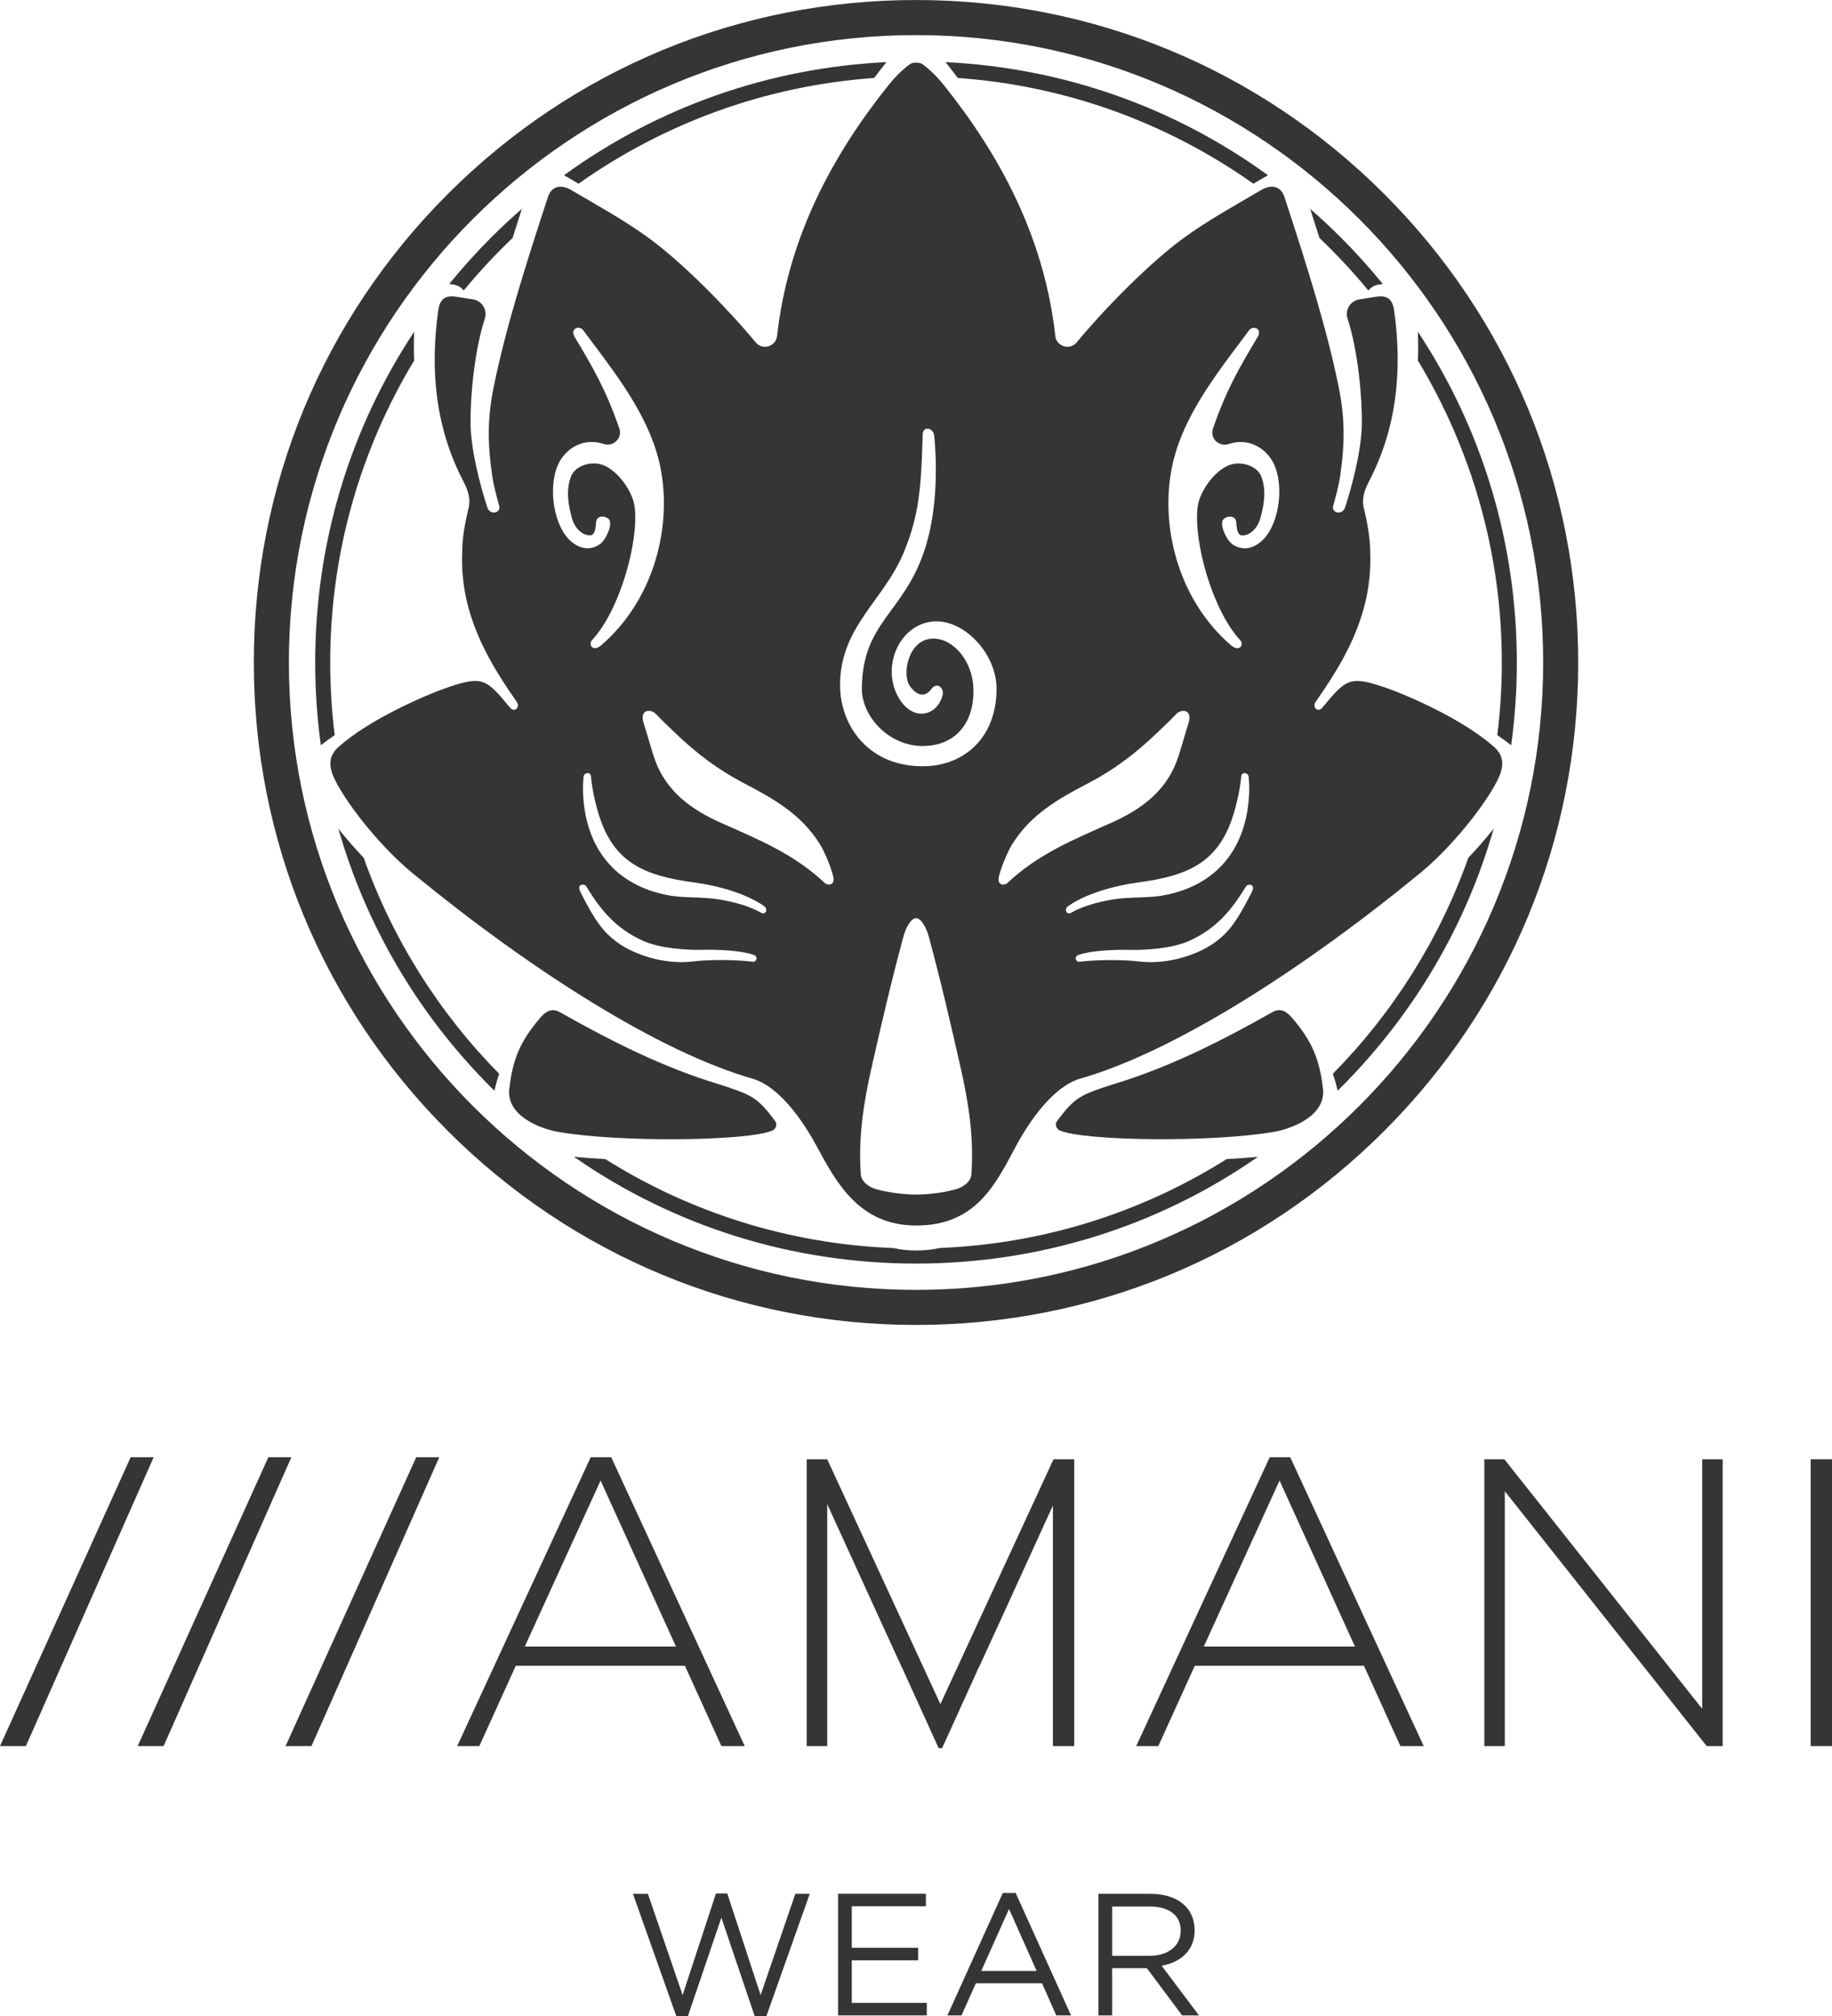
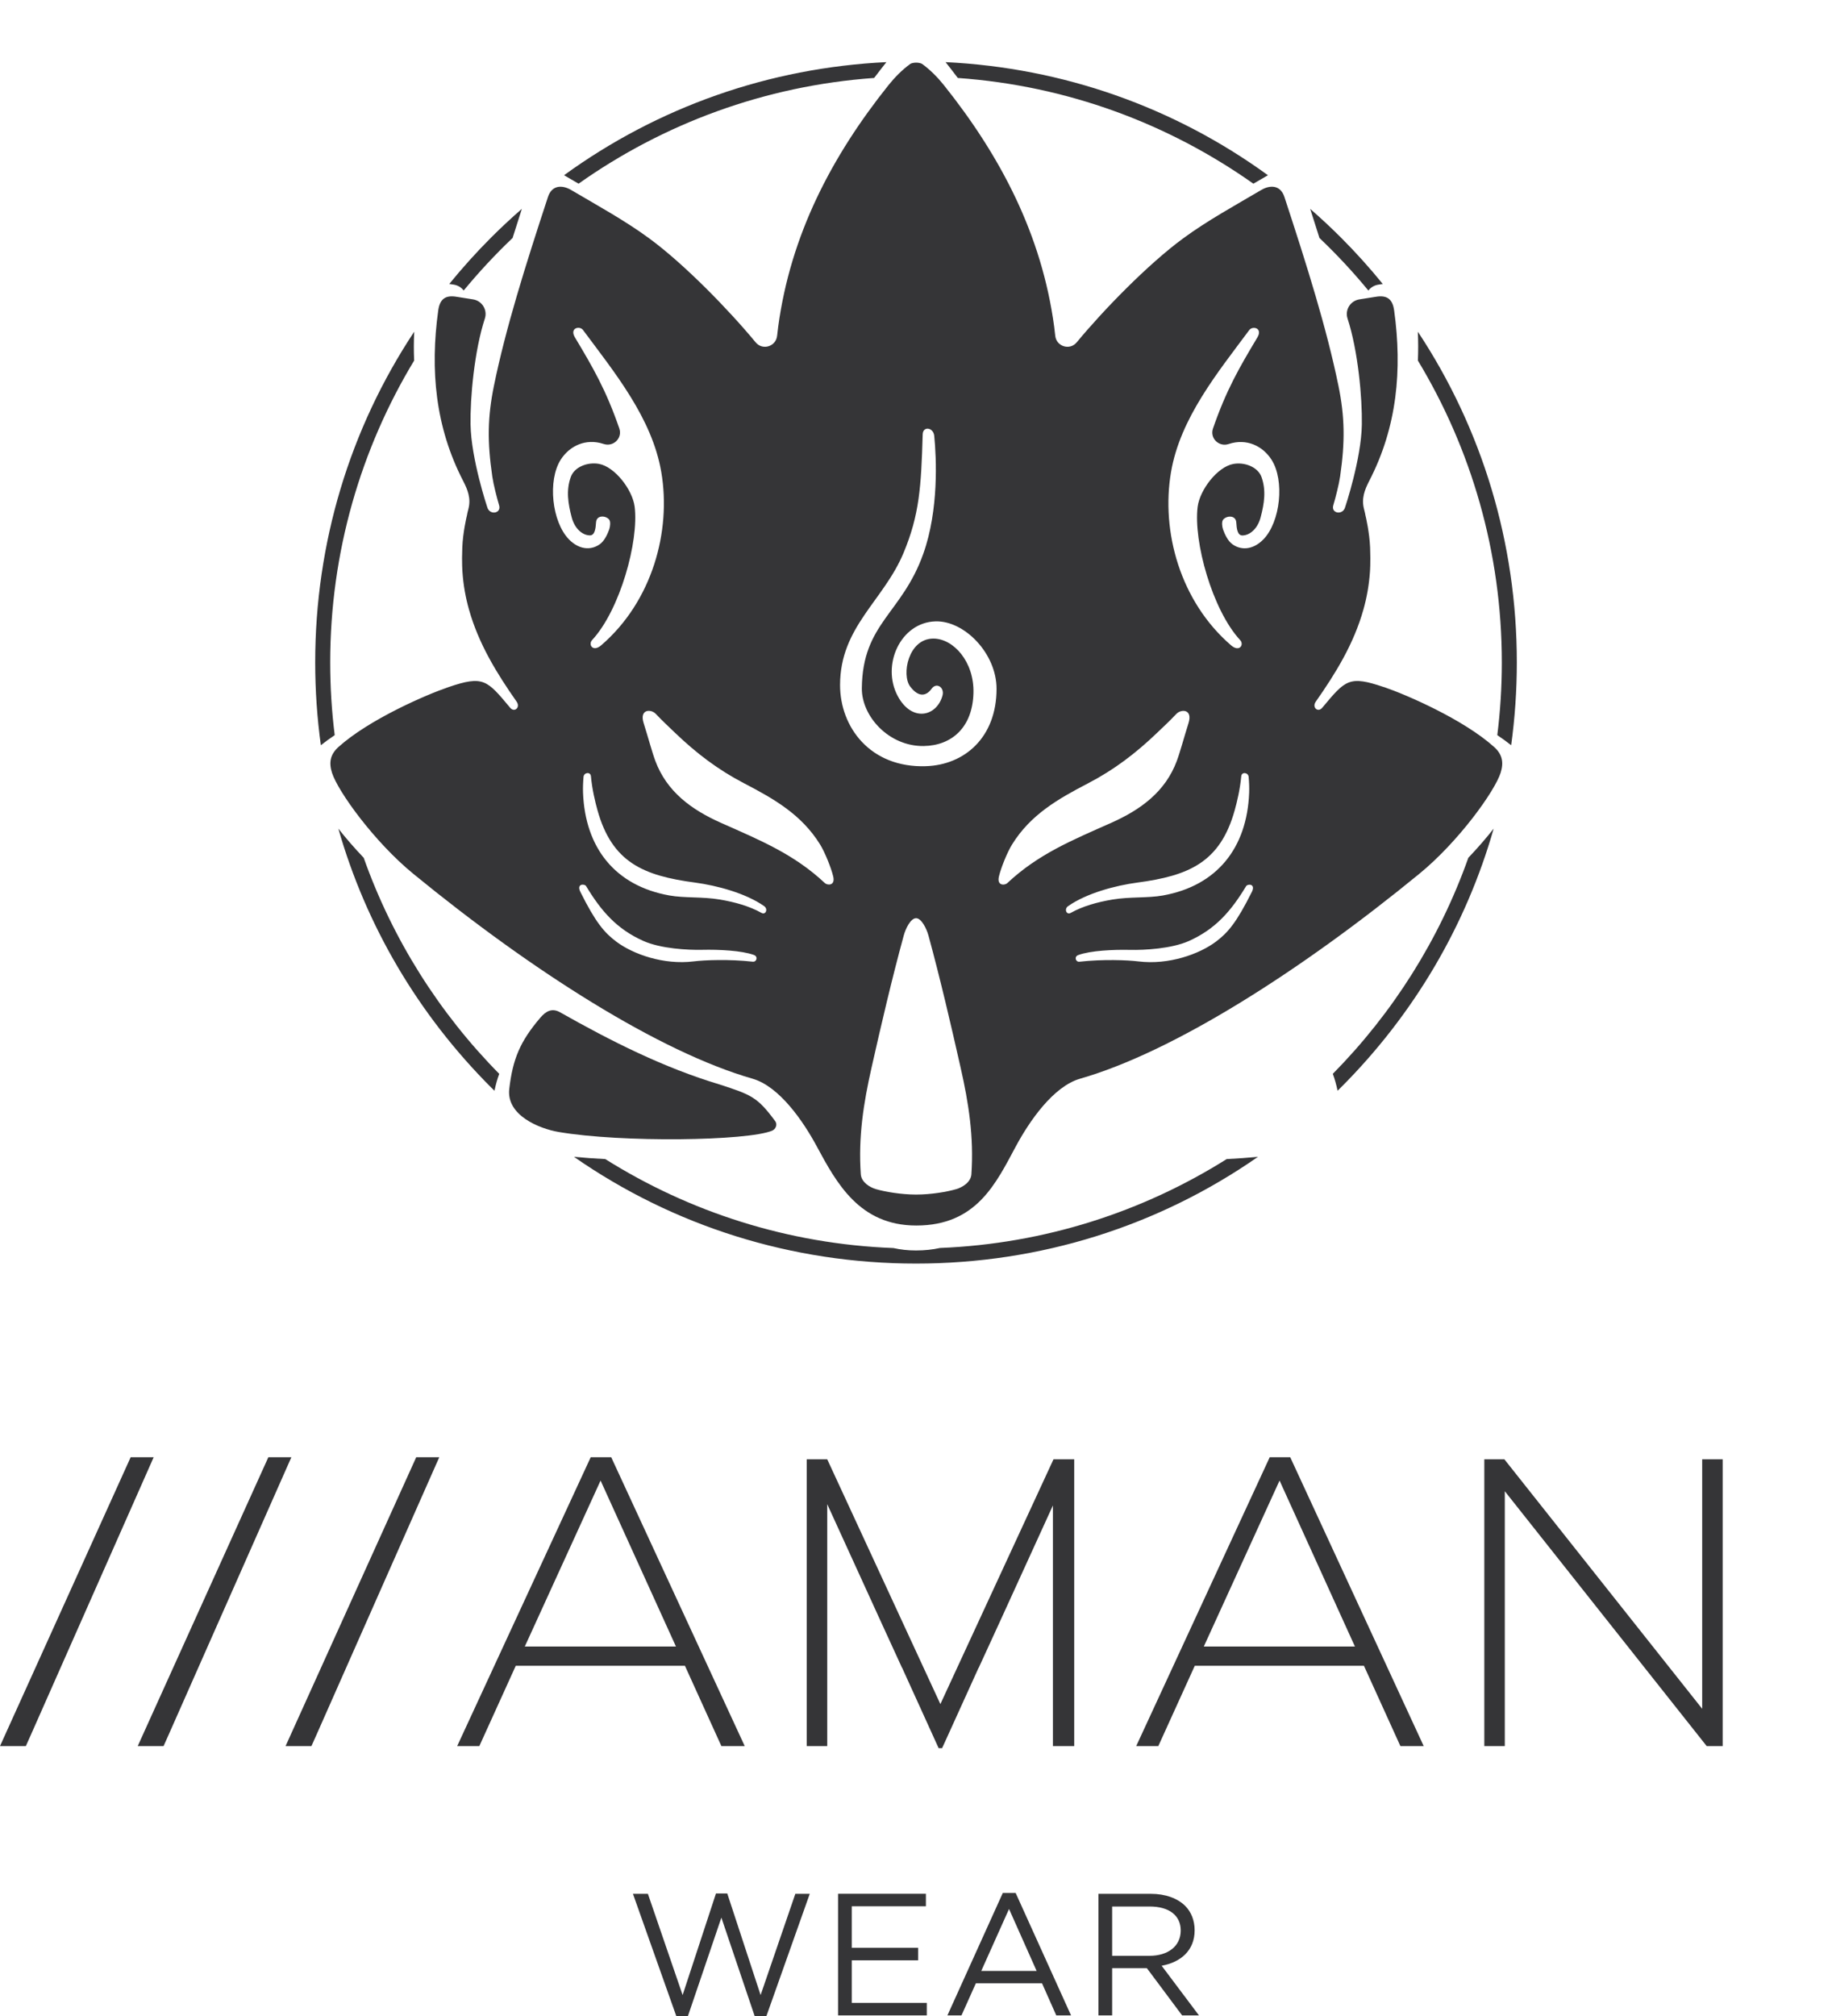
<svg xmlns="http://www.w3.org/2000/svg" xml:space="preserve" width="27.269mm" height="30mm" style="shape-rendering:geometricPrecision; text-rendering:geometricPrecision; image-rendering:optimizeQuality; fill-rule:evenodd; clip-rule:evenodd" viewBox="0 0 2726.94 3000">
  <defs>
    <style type="text/css">  .fil0 {fill:#353537;fill-rule:nonzero}  </style>
  </defs>
  <g id="Слой_x0020_1">
    <g id="шамани_2.cdr">
      <path class="fil0" d="M1006.85 3000l17.04 0 49.89 -146.78 49.63 146.78 17.3 0 64.61 -182.18 -21.46 0 -51.69 150.64 -49.63 -151.16 -16.82 0 -49.63 151.16 -51.69 -150.64 -22.25 0 64.61 182.18 0.09 0zm240.61 -1.27l132.07 0 0 -18.62 -111.65 0 0 -63.34 98.73 0 0 -18.62 -98.73 0 0 -61.76 110.34 0 0 -18.62 -130.75 0 0 180.9 -0.01 0.06zm162.77 0l20.94 0 21.42 -47.79 98.47 0 21.2 47.79 21.99 0 -82.44 -182.18 -19.14 0 -82.44 182.18zm50.37 -66.14l41.35 -92.25 41.09 92.25 -82.44 0zm174.42 66.14l20.41 0 0 -70.3 51.69 0 52.48 70.3 25.06 0 -55.54 -73.9c28.43,-5.17 49.1,-22.73 49.1,-52.74 0,-14.72 -5.17,-27.38 -13.93,-36.18 -11.39,-11.34 -29.22,-18.09 -51.42,-18.09l-77.79 0 0 180.9 -0.06 0.01zm20.42 -88.66l0 -73.37 55.8 0c29.22,0 46.26,13.45 46.26,35.66 0,23.78 -19.36,37.71 -46.52,37.71l-55.54 0z" />
      <g>
        <path class="fil0" d="M1149.43 1682.24c5.48,-2.32 8.02,-9.24 4.51,-14.02 -26.54,-36.01 -35.61,-39.29 -82.74,-54.62 -83.53,-25.01 -162.03,-64.74 -237.59,-107.45 -11.74,-6.61 -20.85,-1.93 -29.39,8.15 -29.96,35.13 -41,61.28 -46.17,105.91 -4.56,39.25 44.59,59.09 73.37,64.04 93.78,16.03 281.56,13.4 318.05,-1.97l-0.04 -0.04z" />
-         <path class="fil0" d="M1923.07 1514.26c-8.59,-10.07 -17.7,-14.76 -29.39,-8.15 -75.56,42.75 -154.05,82.48 -237.63,107.45 -47.13,15.37 -56.16,18.62 -82.7,54.62 -3.55,4.77 -1.01,11.74 4.51,14.02 36.53,15.37 224.27,18 318.05,1.97 28.78,-4.95 77.88,-24.84 73.37,-64.04 -5.21,-44.63 -16.21,-70.83 -46.17,-105.96l-0.04 0.09z" />
        <path class="fil0" d="M1880.28 802.77c-13.97,14.28 -31.19,16.91 -45.16,7.49 -7.8,-5.26 -12.31,-16.12 -14.63,-22.56 -1.36,-3.77 -2.41,-11.65 0.22,-14.63 5.3,-6.22 18.75,-6.75 19.49,4.16 0.61,9.64 1.75,19.58 9.29,19.45 11.08,-0.22 22.51,-10.16 26.89,-26.72 5.52,-20.85 8.45,-40.17 1.45,-60.01 -5.43,-15.42 -25.62,-22.73 -42.18,-19.62 -23.52,4.38 -49.72,38.37 -52.96,63.82 -6.44,51.29 21.81,153.53 63.29,198.25 6.22,6.7 -1.05,18.48 -13.45,7.84 -76.04,-65.48 -104.47,-169.69 -89.49,-257.69 13.71,-80.47 69.6,-148.32 116.43,-211.39 5.04,-6.83 20.54,-3.11 12.13,10.91 -27.07,45.2 -46.3,78.32 -66.05,135.44 -5.04,14.5 8.85,27.99 23.39,23.13 0.13,0 0.26,-0.04 0.39,-0.13 25.71,-8.41 49.94,2.54 63.34,23.48 19.75,30.84 13.32,92.64 -12.35,118.84l-0.04 -0.06zm-17 524.49c-22.86,45.73 -35.74,60.67 -53.7,74.07 -24.4,18.18 -69.73,34.74 -115.16,29.13 -16.08,-2.01 -53.13,-3.42 -87.78,0.48 -5.48,0.61 -8.15,-7.58 -1.62,-9.94 18.35,-6.7 52.34,-8.23 77.01,-7.67 21.2,0.48 61.63,-1.66 87.52,-13.18 39.73,-17.74 62.81,-44.46 85.33,-81.69 2.28,-3.64 14.76,-3.81 8.41,8.85l-0.01 -0.05zm-273.42 20.99c27.42,-19.27 70.57,-30.71 102.67,-35 77.05,-10.25 123.79,-30 145.42,-108.02 3.33,-12 7.88,-30.75 9.68,-50.33 0.66,-6.92 10.43,-5.61 10.99,1.01 0.7,8.06 1.05,15.9 0.74,23.78 -3.2,81.87 -47.74,138.24 -128.43,152.7 -22.65,4.07 -49.28,1.66 -75.3,6.09 -22.03,3.77 -43.54,9.59 -61.81,19.8 -6.35,3.55 -10.21,-5.65 -3.99,-10.03l0.03 0zm-90.36 -34.35c-3.85,3.64 -15.86,4.34 -12.62,-9.64 2.89,-12.66 12.44,-36.31 19.62,-47.83 27.55,-44.46 68.64,-67.85 113.23,-91.02 38.59,-20.06 70.65,-44.46 102.28,-74.73 7.58,-7.27 19.4,-18.22 28.91,-28.38 7.27,-7.71 24.84,-7.36 18.13,13.75 -6.31,20.02 -12.75,43.85 -17.35,56.07 -17.08,45.95 -53.79,72.67 -97.9,92.29 -58.04,25.8 -108.28,46.3 -154.36,89.49l0.06 0zm-121.07 -173.89c-83.79,2.76 -127.99,-58.91 -127.99,-120.59 0,-86.77 64.74,-125.28 94.57,-196.94 23.48,-56.46 26.15,-97.55 28.43,-176.22 0.35,-12.7 15.9,-10.47 17.17,2.19 3.2,32.28 7.1,109.9 -16.34,175.65 -31.84,89.31 -90.32,103.11 -91.42,199.7 -0.48,42.05 40.39,86.99 92.2,86.2 41.26,-0.66 72.58,-27.29 73.94,-78.84 1.27,-46.65 -29.79,-81.03 -59.66,-81.03 -37.45,0 -47.66,53.88 -34.56,71.27 12.92,17.13 24.27,13.97 31.93,3.37 7.32,-10.16 19.54,-1.93 16.21,10.21 -8.72,31.49 -45.73,39.82 -66.67,0.61 -24.53,-45.91 4.03,-109.51 56.2,-111.08 43.1,-1.31 90.93,47.7 90.93,100.35 0,72.58 -47.88,113.27 -104.95,115.11l0.01 0.04zm67.5 607.23c-0.88,11.87 -13.4,19.4 -22.56,22.08 -13.89,4.03 -37.23,8.06 -59.75,8.06 -21.81,0 -45.86,-4.03 -59.75,-8.06 -9.11,-2.63 -21.68,-10.21 -22.56,-22.08 -3.9,-55.67 4.16,-106.35 15.9,-158.3 14.85,-65.79 30.14,-131.5 47.88,-196.54 2.93,-10.99 10.43,-26.19 18.53,-26.19 7.93,0 15.55,15.24 18.53,26.19 17.7,65.09 32.98,130.75 47.83,196.54 11.78,51.95 19.8,102.63 15.94,158.3l0.01 0zm-218.18 -433.38c-46.08,-43.19 -96.37,-63.69 -154.4,-89.49 -44.07,-19.58 -80.77,-46.34 -97.9,-92.29 -4.6,-12.22 -10.99,-36.05 -17.35,-56.07 -6.7,-21.11 10.91,-21.51 18.13,-13.75 9.55,10.16 21.38,21.11 28.91,28.38 31.63,30.27 63.73,54.67 102.28,74.73 44.55,23.17 85.68,46.56 113.23,91.02 7.14,11.52 16.69,35.17 19.62,47.83 3.24,13.97 -8.72,13.27 -12.57,9.64l0.05 0zm-94.35 44.37c-18.27,-10.16 -39.77,-16.03 -61.81,-19.8 -26.06,-4.42 -52.65,-2.01 -75.3,-6.09 -80.68,-14.45 -125.23,-70.83 -128.43,-152.7 -0.26,-7.88 0.04,-15.73 0.74,-23.78 0.53,-6.61 10.34,-7.93 10.99,-1.01 1.8,19.58 6.35,38.33 9.68,50.33 21.64,78.01 68.38,97.77 145.42,108.02 32.15,4.29 75.3,15.73 102.72,35 6.22,4.34 2.41,13.58 -3.99,10.03l-0.02 0zm-12.75 72.67c-34.69,-3.9 -71.79,-2.5 -87.82,-0.48 -45.42,5.65 -90.76,-10.91 -115.16,-29.13 -17.96,-13.45 -30.88,-28.34 -53.7,-74.07 -6.35,-12.66 6.13,-12.48 8.41,-8.85 22.51,37.23 45.6,63.95 85.37,81.69 25.89,11.52 66.32,13.67 87.56,13.18 24.62,-0.57 58.56,1.01 76.96,7.67 6.53,2.41 3.85,10.6 -1.58,9.94l-0.04 0.05zm-285.99 -747.01c13.4,-20.89 37.63,-31.84 63.34,-23.48l0.44 0.13c14.54,4.86 28.43,-8.63 23.39,-23.13 -19.75,-57.12 -39.03,-90.28 -66.05,-135.44 -8.41,-14.02 7.1,-17.74 12.09,-10.91 46.83,63.08 102.76,130.93 116.47,211.39 15.02,88 -13.4,192.21 -89.45,257.69 -12.4,10.64 -19.71,-1.1 -13.49,-7.84 41.48,-44.72 69.73,-146.96 63.29,-198.25 -3.2,-25.45 -29.48,-59.44 -52.96,-63.82 -16.56,-3.11 -36.71,4.16 -42.18,19.62 -7.01,19.84 -4.07,39.2 1.45,60.01 4.42,16.6 15.81,26.54 26.94,26.72 7.45,0.13 8.63,-9.86 9.29,-19.45 0.7,-10.91 14.15,-10.38 19.45,-4.16 2.54,2.98 1.49,10.82 0.18,14.63 -2.37,6.44 -6.83,17.3 -14.63,22.56 -13.97,9.46 -31.23,6.79 -45.2,-7.49 -25.67,-26.15 -32.06,-88 -12.35,-118.84l-0.02 0.06zm1225.29 338.46c-51.95,-17.7 -57.21,-10.69 -91.64,30.53 -0.04,0.04 -0.04,0.09 -0.09,0.13 -6.35,7.71 -15.77,-0.39 -9.68,-9.02 29.7,-42.4 56.64,-86.12 70.96,-137.23 4.95,-17.56 8.28,-36.14 9.68,-55.85 0,0 1.14,-13.84 0.22,-36.36 -0.92,-22.56 -6.61,-46.43 -6.61,-46.43l-0.04 0.04c-0.61,-3.46 -1.4,-6.92 -2.32,-10.43 -4.29,-16.03 0.92,-29.08 7.71,-42.27 41.48,-80.25 49.23,-165.27 37.06,-253.4 -2.37,-17.26 -10.73,-23.3 -27.46,-20.46 -9.81,1.66 -16.38,2.67 -24.05,3.81 -13.54,1.97 -22.12,15.59 -17.87,28.56 15.73,48.1 21.9,118.09 21.29,157.51 -0.79,51.47 -24.75,122.78 -24.79,122.91 -3.37,12.79 -21.38,9.68 -17.74,-2.5 3.46,-11.65 8.45,-31.06 10.16,-42.88 7.58,-52.04 6.96,-89.05 -2.54,-135.31 -17.39,-84.71 -46.39,-177.31 -80.38,-280.69 -5.78,-17.61 -20.94,-18.27 -34.43,-10.34 -39.42,23.26 -79.94,45.29 -116.69,72.32 -52.17,38.37 -118.22,106.27 -158.04,154.4 -10.21,12.4 -30.22,6.26 -31.93,-9.72 -0.48,-4.64 -1.01,-9.2 -1.62,-13.8 -18.4,-136.18 -79.37,-253.09 -164,-359.01 -9.42,-11.78 -20.32,-22.86 -32.5,-31.71 -1.14,-0.79 -4.82,-1.97 -8.89,-1.97 -4.25,0 -7.75,1.14 -8.85,1.97 -12.18,8.85 -23.08,19.93 -32.5,31.71 -84.63,105.91 -145.56,222.82 -164,359.01 -0.61,4.6 -1.14,9.2 -1.66,13.8 -1.71,15.99 -21.73,22.12 -31.93,9.72 -39.82,-48.18 -105.83,-116.03 -158,-154.4 -36.75,-27.03 -77.31,-49.06 -116.69,-72.32 -13.49,-7.88 -28.69,-7.27 -34.43,10.34 -33.99,103.33 -63.03,195.93 -80.38,280.69 -9.51,46.26 -10.12,83.27 -2.5,135.31 1.71,11.83 6.7,31.23 10.16,42.88 3.64,12.22 -14.37,15.29 -17.74,2.5 -0.04,-0.09 -23.96,-71.4 -24.79,-122.91 -0.66,-39.42 5.56,-109.42 21.29,-157.51 4.25,-12.97 -4.38,-26.63 -17.87,-28.56 -7.71,-1.14 -14.28,-2.15 -24.05,-3.81 -16.78,-2.85 -25.1,3.2 -27.51,20.46 -12.18,88.13 -4.42,173.15 37.06,253.4 6.83,13.18 12.05,26.24 7.75,42.27 -0.96,3.5 -1.71,6.96 -2.32,10.43l-0.04 -0.04c0,0 -5.74,23.87 -6.61,46.43 -0.92,22.56 0.22,36.36 0.22,36.36 1.36,19.75 4.73,38.28 9.68,55.85 14.37,51.12 41.26,94.83 70.96,137.23 6.04,8.63 -3.33,16.73 -9.68,9.02 -0.04,-0.04 -0.04,-0.09 -0.09,-0.13 -34.43,-41.22 -39.73,-48.23 -91.64,-30.53 -33.11,11.26 -117.92,47.92 -163.73,89.05 -12.22,10.99 -14.59,23 -9.68,38.41 8.8,27.6 62.64,102.5 120.94,150.24 176.92,144.94 366.45,265.14 504.96,304.91 40.17,11.52 75.69,63.65 95.45,100.26 29.74,55.19 63.82,118.22 148.4,118.22 89.8,0 118.66,-63.03 148.4,-118.22 19.75,-36.62 55.28,-88.74 95.45,-100.26 138.5,-39.73 327.99,-159.97 504.96,-304.91 58.3,-47.74 112.18,-122.65 120.94,-150.24 4.91,-15.37 2.54,-27.42 -9.68,-38.41 -45.82,-41.13 -130.62,-77.75 -163.69,-89.05l-0.33 0z" />
-         <path class="fil0" d="M1363.49 1919.21c-514.77,0 -933.48,-418.8 -933.48,-933.52 0,-514.72 418.71,-933.48 933.48,-933.48 514.77,0 933.52,418.75 933.52,933.48 0,514.72 -418.75,933.52 -933.52,933.52zm696.99 -1630.51c-186.16,-186.16 -433.69,-288.7 -696.99,-288.7 -263.3,0 -510.83,102.54 -696.99,288.7 -186.21,186.21 -288.7,433.73 -288.7,696.99 0,263.3 102.5,510.83 288.7,696.99 186.21,186.16 433.73,288.7 696.99,288.7 263.3,0 510.83,-102.5 696.99,-288.7 186.21,-186.16 288.7,-433.69 288.7,-696.99 0,-263.3 -102.5,-510.83 -288.7,-696.99z" />
        <path class="fil0" d="M690.16 432.29c22.65,-27.51 47,-53.66 72.84,-78.23 4.47,-14.24 9.07,-28.69 13.8,-43.36 -15.59,13.62 -30.88,27.81 -45.69,42.62 -22.12,22.12 -42.88,45.2 -62.37,69.16 2.15,0.35 4.25,0.66 6.48,0.96 6.22,0.92 11.48,4.25 14.98,8.8l-0.04 0.05z" />
        <path class="fil0" d="M1301.16 115.99c5.96,-7.88 12.05,-15.77 18.27,-23.57 -174.64,8.41 -340.04,66.8 -479.86,168.29l21.64 12.57c126.15,-89.18 276.92,-145.69 439.91,-157.3l0.04 0.01z" />
        <path class="fil0" d="M1865.69 273.28l21.64 -12.57c-139.77,-101.49 -305.22,-159.84 -479.86,-168.29 6.18,7.8 12.31,15.64 18.22,23.57 163.03,11.52 313.76,68.11 439.95,157.3l0.05 -0.01z" />
        <path class="fil0" d="M2110.46 493.48c0.66,14.41 0.66,28.73 0.09,43.01 79.24,131.28 124.93,285.02 124.93,449.24 0,36.62 -2.32,72.67 -6.75,108.06 7.27,4.91 14.24,9.94 20.67,15.02 5.52,-40.47 8.41,-81.52 8.41,-123.09 0,-177.62 -51.47,-347.4 -147.35,-492.21l0 -0.03z" />
        <path class="fil0" d="M2036.83 432.29c3.5,-4.6 8.76,-7.88 14.98,-8.8 2.23,-0.31 4.34,-0.61 6.48,-0.96 -19.49,-23.96 -40.25,-47.04 -62.37,-69.16 -14.81,-14.81 -30.09,-29 -45.69,-42.62 4.73,14.67 9.33,29.13 13.8,43.36 25.84,24.57 50.15,50.68 72.84,78.23l-0.04 -0.05z" />
        <path class="fil0" d="M1983.91 1597.75c2.89,7.88 5.21,16.16 7.1,25.1 1.62,-1.58 3.24,-3.15 4.86,-4.77 108.94,-108.94 186.25,-241 227.47,-385.16 -11.3,14.28 -24.09,29.08 -37.71,43.32 -43.19,121.82 -112.7,231.28 -201.71,321.47l-0.01 0.04z" />
        <path class="fil0" d="M491.51 985.73c0,-164.22 45.64,-317.96 124.93,-449.24 -0.61,-14.24 -0.57,-28.56 0.13,-43.01 -95.93,144.86 -147.4,314.55 -147.4,492.25 0,41.52 2.89,82.61 8.41,123.09 6.44,-5.12 13.36,-10.12 20.63,-15.02 -4.42,-35.39 -6.7,-71.44 -6.7,-108.06l0 -0.01z" />
        <path class="fil0" d="M1399.06 1856.88c-10.73,2.37 -22.56,3.68 -35.61,3.68 -12.18,0 -23.3,-1.27 -33.6,-3.59 -157.08,-6 -303.6,-53.7 -428.87,-132.37 -16.16,-0.83 -31.89,-1.97 -46.65,-3.37 148.4,103.24 324.49,158.83 509.12,158.83 184.63,0 360.67,-55.59 509.07,-158.83 -14.72,1.4 -30.44,2.54 -46.61,3.37 -124.71,78.36 -270.53,125.98 -426.86,132.28l0.01 0z" />
        <path class="fil0" d="M503.65 1232.96c41.22,144.11 118.53,276.22 227.47,385.16 1.62,1.62 3.29,3.2 4.91,4.77 1.88,-8.98 4.16,-17.21 7.1,-25.1 -89.05,-90.19 -158.57,-199.65 -201.76,-321.51 -13.58,-14.19 -26.37,-29 -37.71,-43.32l-0.01 0z" />
      </g>
      <g>
        <path class="fil0" d="M781.18 2449.84l112.79 -246.92 112.18 246.92 -224.97 0zm98.12 -281.65l-198.78 429.79 32.98 0 54.23 -119.49 251.78 0 54.27 119.49 34.74 0 -198.73 -429.79 -30.53 0 0.04 0z" />
        <path class="fil0" d="M1791.88 2449.84l112.75 -246.92 112.18 246.92 -224.93 0zm98.12 -281.65l-198.73 429.79 32.9 0 54.27 -119.49 251.78 0 54.27 119.49 34.69 0 -198.69 -429.79 -30.49 0z" />
        <polygon class="fil0" points="2533.72,2542.53 2239.28,2171.3 2209.41,2171.3 2209.41,2598.02 2239.9,2598.02 2239.9,2218.78 2540.43,2598.02 2564.21,2598.02 2564.21,2171.3 2533.72,2171.3 " />
-         <polygon class="fil0" points="2695.22,2597.98 2726.94,2597.98 2726.94,2171.25 2695.22,2171.25 " />
        <polygon class="fil0" points="619.55,2168.23 425.06,2598.02 463.57,2598.02 471.67,2579.89 653.8,2168.32 653.76,2168.23 " />
        <polygon class="fil0" points="228.65,2168.23 194.49,2168.23 -0,2598.02 38.46,2598.02 46.57,2579.89 228.7,2168.32 " />
        <polygon class="fil0" points="433.61,2168.23 399.44,2168.23 205,2598.02 243.46,2598.02 251.56,2579.89 433.65,2168.32 " />
        <polygon class="fil0" points="1342.9,2481.64 1359.07,2517.29 1359.11,2517.34 1368.62,2538.23 1397.18,2601.13 1402.3,2601.13 1416.1,2570.82 1440.37,2517.34 1440.41,2517.29 1456.57,2481.64 1456.75,2481.64 1487.72,2414.18 1567.26,2239.98 1567.26,2479.23 1567.26,2598.02 1598.97,2598.02 1598.97,2171.3 1569.1,2171.3 1569.06,2171.3 1568.14,2171.3 1399.76,2535.52 1231.34,2171.3 1230.77,2171.3 1230.73,2171.3 1200.81,2171.3 1200.81,2598.02 1231.34,2598.02 1231.34,2479.23 1231.34,2238.05 1311.8,2414.18 1342.73,2481.64 " />
      </g>
    </g>
  </g>
</svg>